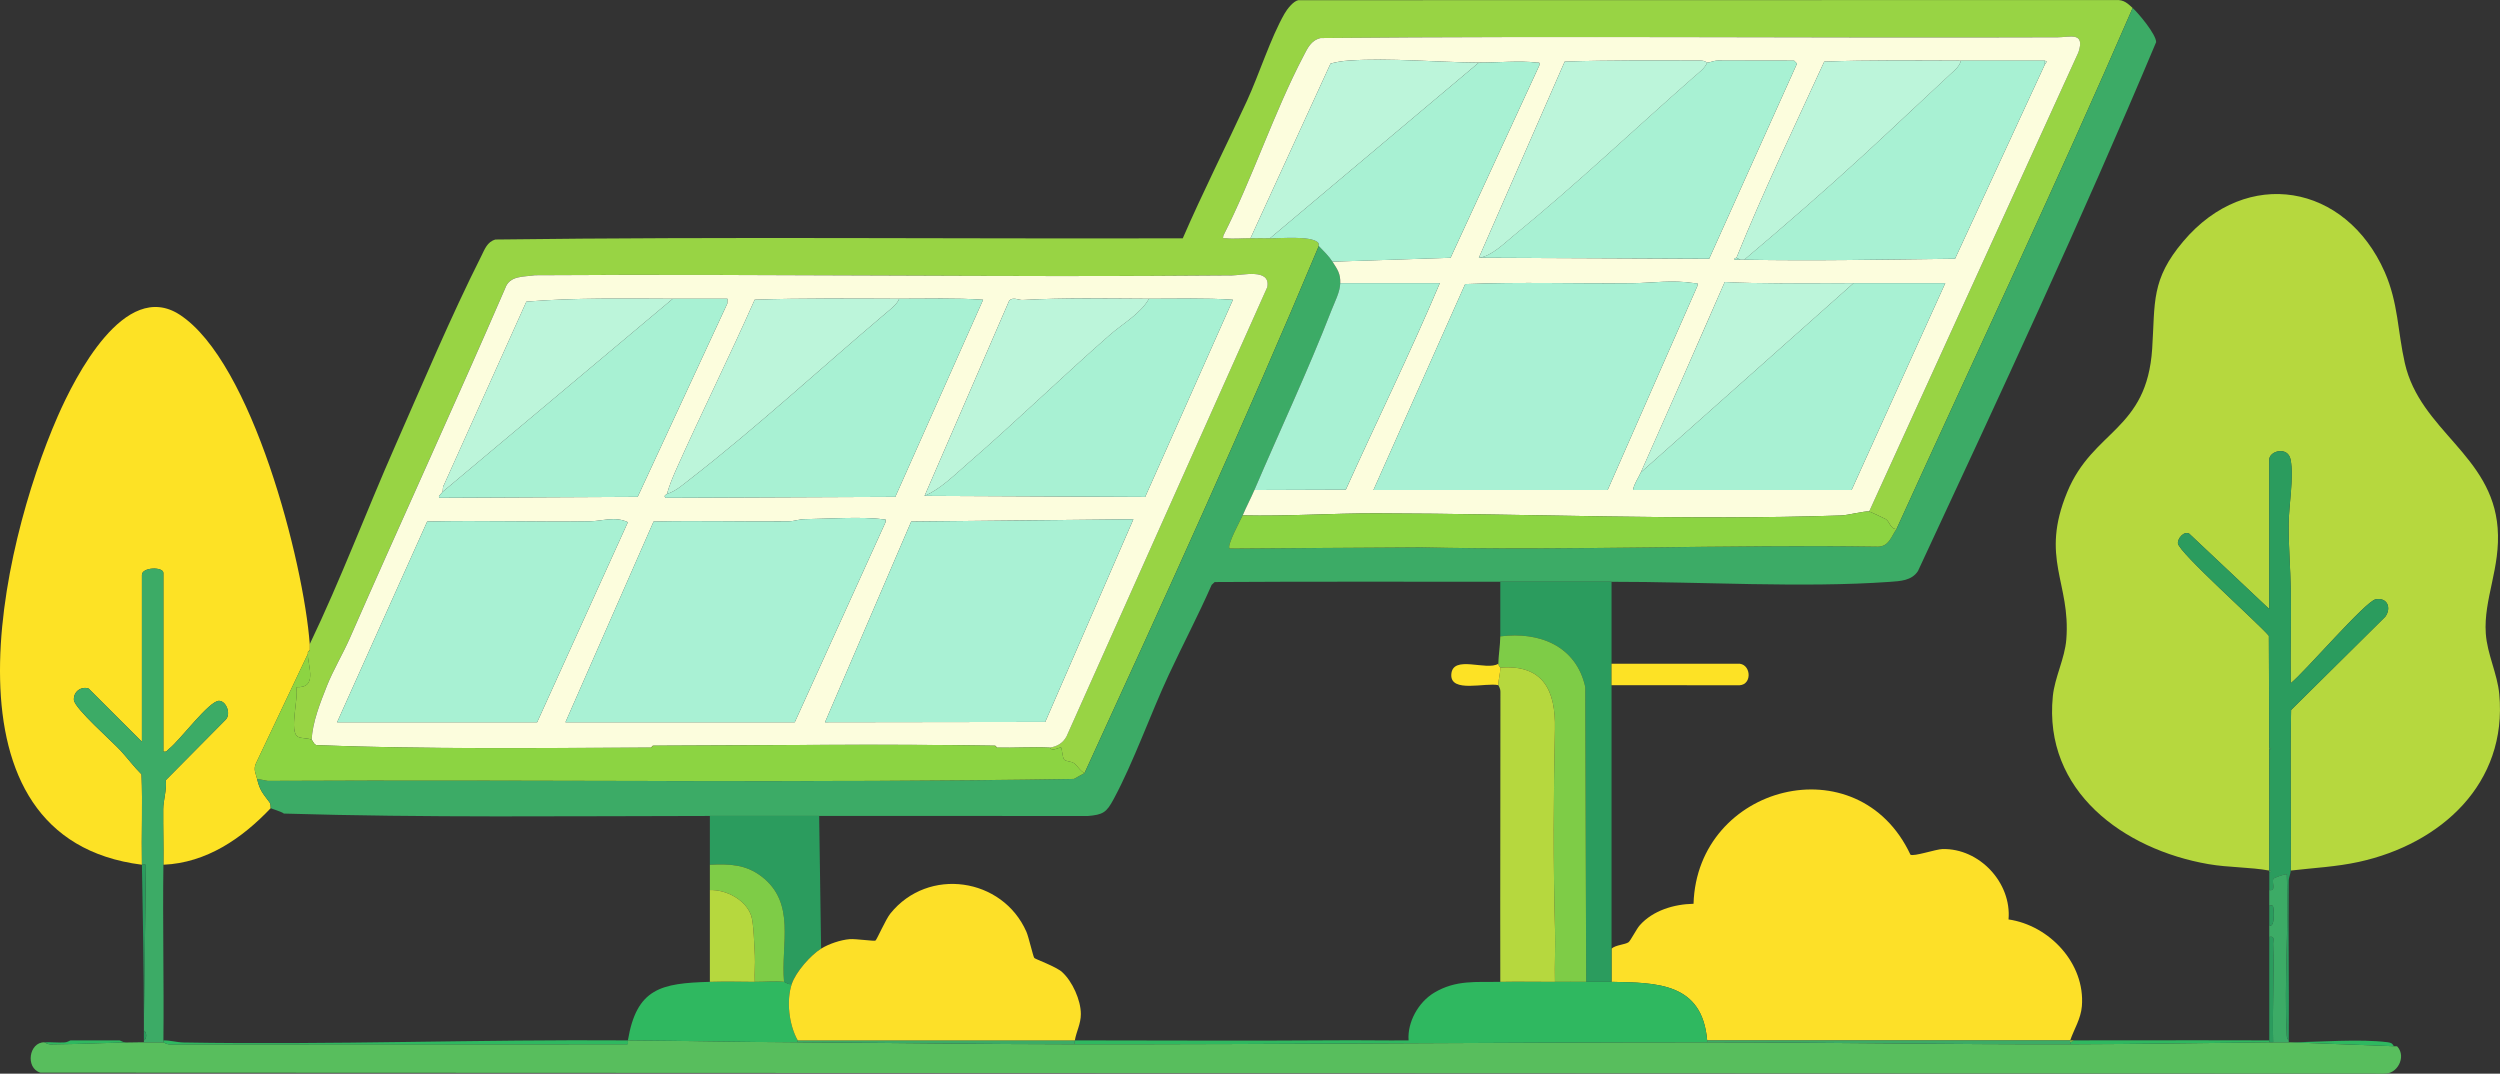
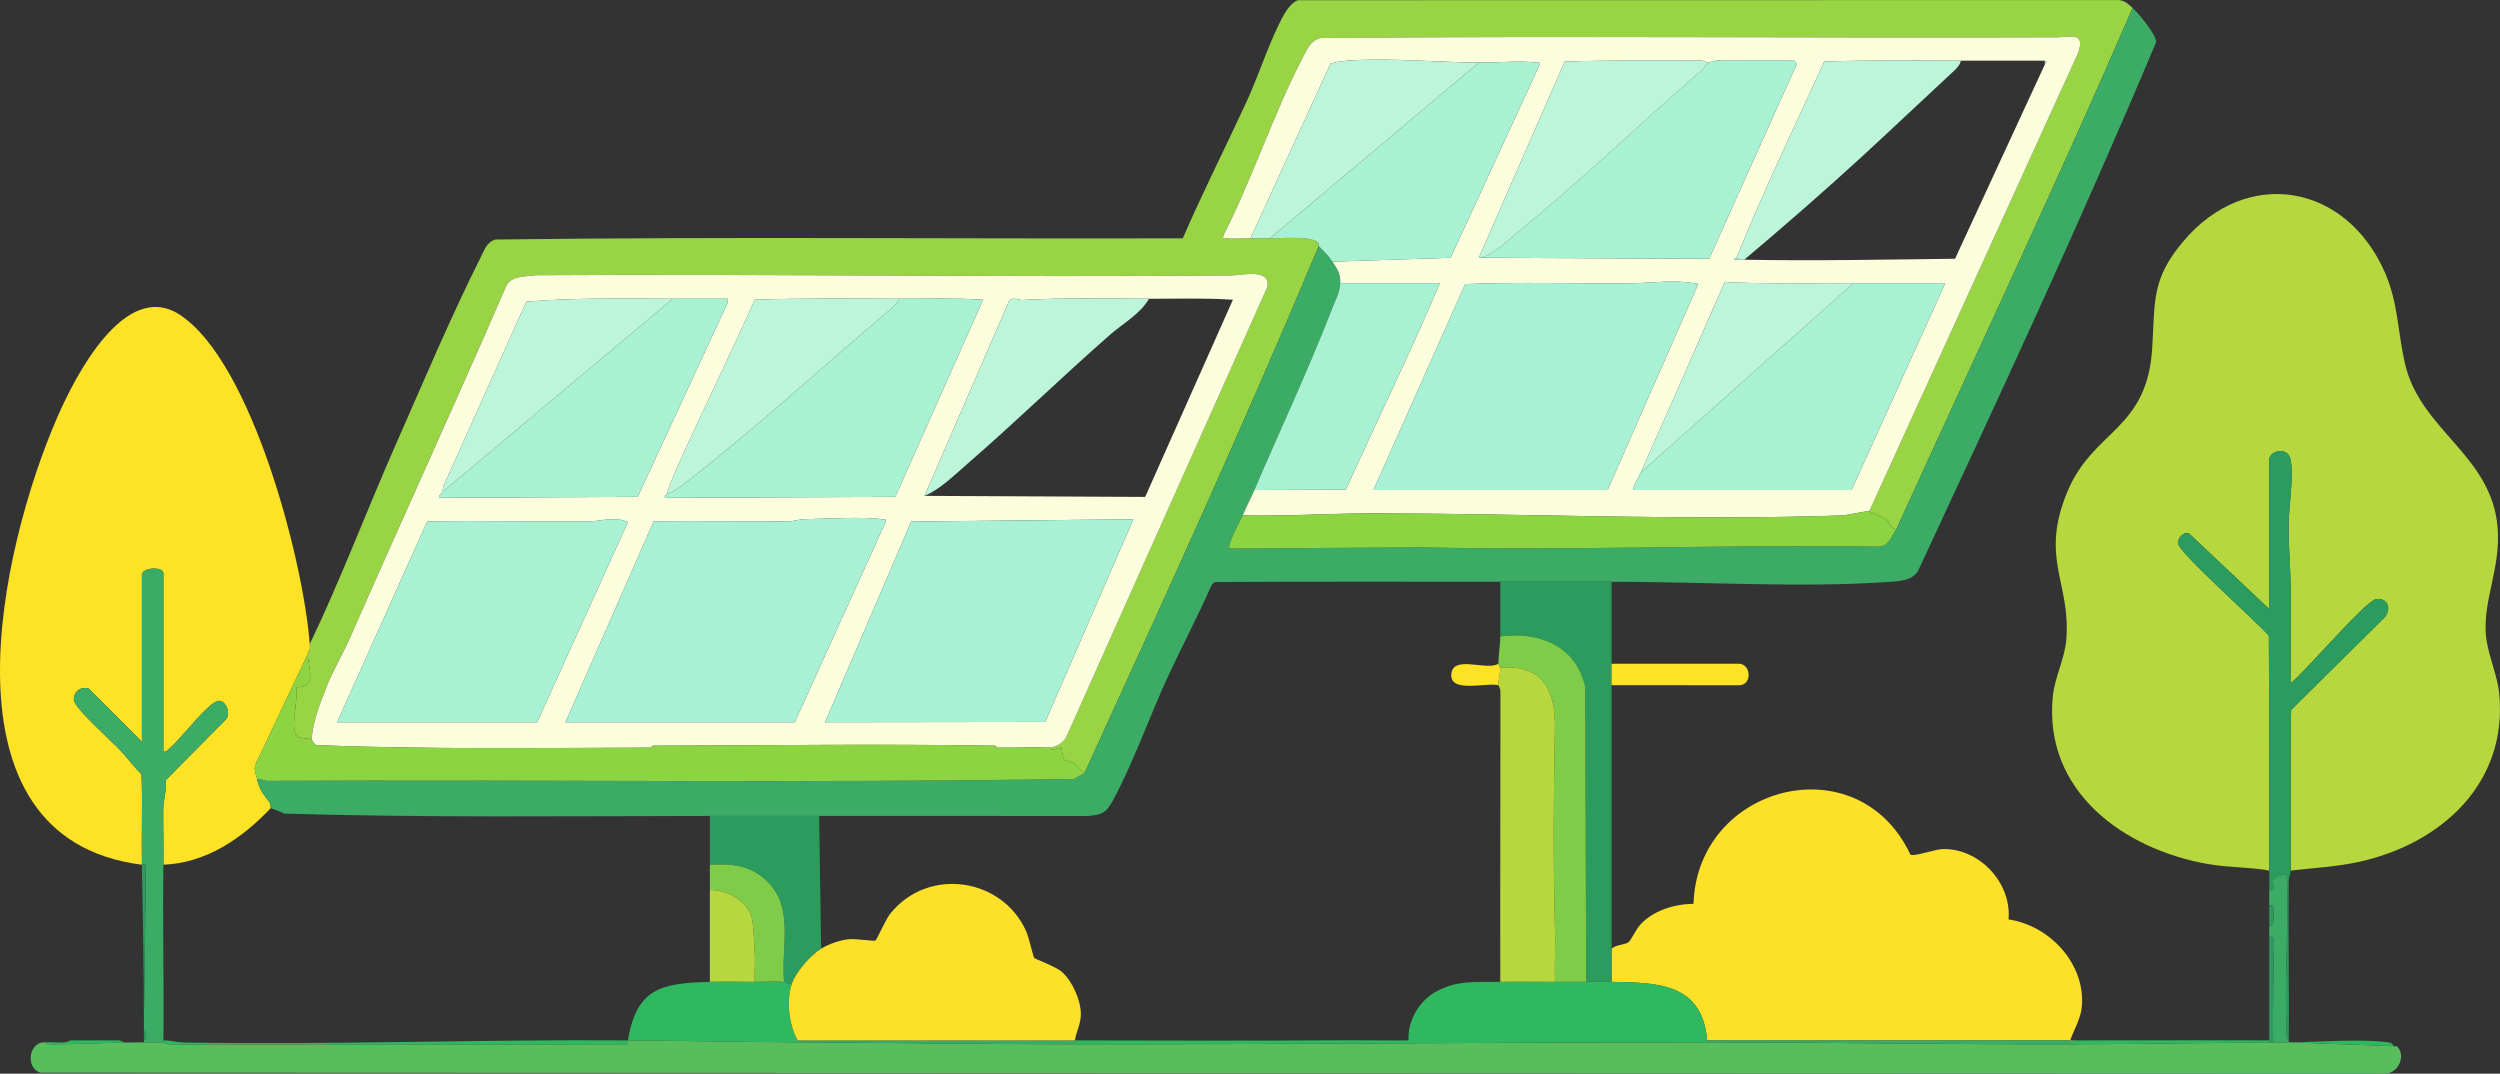
<svg xmlns="http://www.w3.org/2000/svg" id="Warstwa_2" data-name="Warstwa 2" viewBox="0 0 1280.95 550.14">
  <rect x="0" y="0" width="1280.95" height="550.14" fill="#333333" stroke="none" />
  <defs>
    <style> .cls-1 { fill: #fcfddd; } .cls-2 { fill: #fde225; } .cls-3 { fill: #fde028; } .cls-4 { fill: #a8f1d3; } .cls-5 { fill: #58be5d; } .cls-6 { fill: #a9f1d4; } .cls-7 { fill: #2b9c5e; } .cls-8 { fill: #b6d83e; } .cls-9 { fill: #3cab66; } .cls-10 { fill: #2fb860; } .cls-11 { fill: #7ecc47; } .cls-12 { fill: #bcf5da; } .cls-13 { fill: #8cd442; } .cls-14 { fill: #98d444; } </style>
  </defs>
  <g id="Warstwa_1-2" data-name="Warstwa 1">
    <g>
      <path class="cls-8" d="M1173.72,446.07c.29-27.41-.39-54.87.2-82.3l48.23-47.76c3.27-4.46,1.14-10.03-4.9-8.95-5.2.93-36.6,37.56-43.53,43-.22-15.83.25-31.7.03-47.54-.15-11.23-1.18-22.5-1.09-34.01.08-9.67,2.73-23.79,1.02-32.93-1.32-7.11-10.97-4.63-10.97-.03v76.5l-40.97-38.6c-2.71-1.57-6.05,2.46-5.82,4.95.44,4.7,40.99,40.72,46.59,47.36l.2,57.3c0,.33,0,.67,0,1,.07,20.65,0,41.35,0,62-9.8-1.81-20.82-1.51-31.19-3.31-43.35-7.53-84.6-37.33-79.69-86.06.97-9.65,6.14-19.26,6.91-29.09,2.31-29.22-13.62-41.39.48-75.52,13.18-31.9,40.8-31.43,43.52-73.48,1.54-23.77-.7-35.31,15.99-55.01,32.53-38.42,83.19-29.5,103.15,15.79,6.96,15.8,6.64,30.59,10.31,46.69,7.9,34.65,44.62,46.95,47.55,84.45,1.59,20.41-7.28,36.39-6.07,54.07.72,10.59,5.93,20.54,6.91,31.09,4.26,45.87-29.92,76.67-71.84,85.91-11.57,2.55-23.3,3.09-35.03,4.47Z" />
      <path class="cls-14" d="M1092.72,4.07c-38.82,89.65-80.57,178.07-121,267-3.16,0-3.38-3.68-5.45-5.05-.4-.27-8.09-3.89-8.55-3.95l107.22-235.27c3.56-10.72-4.49-7.7-10.68-7.68-125.87.45-251.75-.8-377.61.38-4.98,1.18-6.68,5.19-8.79,9.21-15.19,29.01-26.1,62.57-41.04,91.98-.43,1.91,0,1.22,1.37,1.38,3.75.44,8.57-.06,12.52,0,3.32.05,6.68-.06,10,0,5.93.1,20.16-1.28,24.34,1.95,1,.78.55,1.93.66,2.05-38.04,90.84-78.99,180.49-120,270-2.32-.96-3.62-3.79-5.46-5.04-1.58-1.08-4.13-.75-5.06-1.94-.8-1.02-1.1-5.75-1.49-6.03-.44-.31-2.97,1.08-4.41.98-.84-.06-1.41-.97-1.58-.97,3.78-.49,6.93-2.32,8.75-5.75l102.86-230.22c1.85-9.82-12.99-6.02-18.06-5.98-119.01,1.06-238.08-.85-357.1-.1-5.79.9-13,0-15.33,6.67-26,60.04-53.37,119.44-79.64,179.36-3.39,7.74-8.54,16.41-11.68,24.32-3.33,8.4-7.5,18.83-7.81,27.69-1.74-.96-5.12-.57-6.98-1.52-4.85-2.5.51-20.1-.98-25.43,11.06.5,6.14-10.13,5.96-17.04,0-.33.01-.67,0-1,0-.07,1.04-.36,1-1-.05-.99.07-2.01,0-3,15.95-33.27,28.94-67.91,43.82-101.68,13.87-31.48,28.63-66.51,44-97,1.79-3.55,3.05-7.49,7.34-8.66,117.27-1.52,234.8-.28,352.17-.62,10.29-23.73,22.03-46.87,32.85-70.36,6.28-13.64,12.11-32.22,19.27-44.73,1.33-2.33,4.48-6.43,7.08-6.92l419.03-.07c3.96-.21,5.86,1.69,8.45,4.05Z" />
      <path class="cls-2" d="M158.72,330.07c.07.99-.05,2.01,0,3l-1,1c.01.33,0,.67,0,1l-26.53,55.96c-1.54,3.22-.06,5.51.53,8.04,1.37,5.96,2.94,7.4,6.43,12.11.71.96.42,2.69.57,2.89-14.64,15.45-32.87,28.06-55,29,.14-9.57-.16-19.08-.09-28.5.03-4.39,1.89-9.95,1.29-14.8l30.84-31.15c2.61-2.95.21-9.43-3.52-9.54-5.03-.14-20.22,20.43-25.52,24.49-1.01.77-1.26,1.93-3.01,1.49v-91.5c0-3.25-11-3.03-11,1v85.5l-27.3-27.28c-3.83-1.25-7.79,1.52-7.56,5.82s19.73,21.4,23.89,25.94c3.63,3.96,6.93,8.41,10.77,12.23.59,15.42-.08,30.88.2,46.3C-34.19,429.59.25,280.38,29.54,213.39c9-20.59,34.45-70.38,62.51-52.16,37.11,24.1,63.55,126.73,66.66,168.84Z" />
      <path class="cls-9" d="M825.72,298.07c-18.98.02-38.02-.01-57,0-48.77.04-97.57-.16-146.34.16l-1.55,1.45c-6.84,15.57-14.78,30.63-21.96,46.04-9.44,20.24-17.93,44.55-28.26,63.74-3.67,6.82-5.34,7.98-13.34,8.66-45.84-.02-91.7-.1-137.54-.04-18.65.02-37.35-.02-56,0-72.71.06-145.71.95-218.28-1.22-1.02-.95-6.49-2.5-6.72-2.78-.16-.19.14-1.93-.57-2.89-3.49-4.71-5.06-6.15-6.43-12.11l5.45,1.04c137.66-.72,275.62,1.25,413.09-.99l5.46-3.05c41.01-89.51,81.96-179.16,120-270,2.41,2.48,5.14,5.09,7,8,2.55,3.99,4.14,6.03,4,11-.13,4.61-2.82,9.55-4.53,13.97-11.91,30.71-26.55,61.85-39.47,92.03-1.7,3.97-4.16,8.63-6,13-.55,1.29-8.96,16.7-6.49,17.01l97.82-.63c77.61,1.76,156.11-1.5,234.19-.35,5.68-.09,6.77-5.23,9.48-9.02,40.43-88.93,82.18-177.35,121-267,3.19,2.91,12,13.53,12.04,17.48-38.33,91.27-80.23,181.23-122.04,271.02-3.18,4.91-8.93,5.15-14.45,5.55-44.68,3.17-96.98-.1-142.54-.04Z" />
      <path class="cls-3" d="M825.72,486.07c2.07-1.93,7.03-2.06,8.71-3.29,1.05-.77,4.03-6.77,5.78-8.72,6.78-7.6,17.57-10.79,27.52-10.98,1.86-60.97,84.33-82.35,111.14-25.16,1.71,1.09,13.01-2.8,16.41-2.88,18.96-.45,35.47,17.28,33.85,36.06,20.98,3.06,39.37,22.59,37.58,44.46-.53,6.5-3.98,11.7-5.99,17.51-61.98-.04-124.02.03-186,0-2.52-29.51-25.57-29.55-49-30v-17Z" />
      <path class="cls-5" d="M408.72,534.07c47.07.22,94.7.97,142,1,108.01.07,216-1,324-1,61.61,0,124.06,1.14,186,1,33.98-.08,68.32-.68,102-1,.67,0,1.33,0,2,0,2.66-.03,5.34.03,8,0,.33,0,.67,0,1,0l53,2c.24.15,1.29-.22,1.71.25,4.63,5.21-.12,14.36-7.16,13.79l-1200.6-.5c-7.84-2.44-5.78-15.69,2.05-15.55.18,0,1.57,1.08,3.38,1.07,15.46-.08,31.55-1.06,46.62-1.07.33,0,.67,0,1,0,3.32,0,6.68,0,10,0,.18,0,1.54,1.07,3.38,1.07l234.03-.06c1.1.11.47-1.3.59-2.02,28.86.21,58.02.86,87,1Z" />
      <path class="cls-7" d="M825.72,298.07v205c-3.79-.07-8.68.05-13,0l-.45-151.05c-4.62-20.99-23.48-28.56-43.55-25.95.09-9.32-.07-18.68,0-28,18.98-.01,38.02.02,57,0Z" />
      <path class="cls-7" d="M1162.72,383.07l-.2-57.3c-5.59-6.64-46.15-42.66-46.59-47.36-.23-2.48,3.11-6.51,5.82-4.95l40.97,38.6v-76.5c0-4.61,9.65-7.08,10.97.03,1.7,9.14-.95,23.26-1.02,32.93-.09,11.5.94,22.78,1.09,34.01.22,15.84-.25,31.71-.03,47.54,6.94-5.45,38.34-42.07,43.53-43,6.03-1.08,8.17,4.49,4.9,8.95l-48.23,47.76c-.59,27.42.08,54.88-.2,82.3-.02,1.45-1.02,3.41-1.04,5.45-.25,27.18.26,54.38.04,81.55-1.09-.91-1.01-2.11-1.07-3.38-1.31-26.78,1.14-54.72.07-81.61-.54-.57-6.53,1.68-6.82,2.16-1.12,1.81,1.73,6.48-2.17,5.84,0-2.99,0-6.01,0-9l.98-.5c-.17-.6-.56-.42-.98-.5,0-20.65.07-41.35,0-62l.98-.5-.98-.5Z" />
      <path class="cls-9" d="M72.72,443.07c-.29-15.41.39-30.88-.2-46.3-3.84-3.82-7.14-8.28-10.77-12.23-4.17-4.54-23.67-21.76-23.89-25.94s3.73-7.07,7.56-5.82l27.3,27.28v-85.5c0-4.03,11-4.25,11-1v91.5c1.75.44,2-.72,3.01-1.49,5.3-4.06,20.49-24.63,25.52-24.49,3.74.1,6.13,6.59,3.52,9.54l-30.84,31.15c.6,4.85-1.26,10.4-1.29,14.8-.07,9.42.22,18.92.09,28.5-.42,29.97.32,60.02,0,90v1c-3.32,0-6.68,0-10,0v-1c1.58-.66,1.58-4.34,0-5v-4l1.02-80.4c.11-1.09-1.29-.51-2.02-.6Z" />
      <path class="cls-2" d="M825.72,340.07h64.52c6.91-.59,7.94,10.67,1.03,11.05l-65.55-.05v-11Z" />
      <path class="cls-9" d="M1162.72,456.07c3.9.64,1.05-4.03,2.17-5.84.3-.48,6.28-2.73,6.82-2.16,1.07,26.9-1.38,54.83-.07,81.61.06,1.27-.02,2.47,1.07,3.38v1c-2.66.03-5.34-.03-8,0-.42-16.81.56-33.73,0-50.55-.06-1.93,1.02-4.01-2-3.45,0-2,0-4,0-6,2.84,1.58,2.49-7.36,2.02-9.37-.27-1.17-1.09-.54-2.02-.63,0-2.66,0-5.34,0-8Z" />
      <path class="cls-10" d="M1162.72,533.07v1c-33.68.32-68.02.92-102,1v-1l2-1c21.51.01,43.12-.03,64.46-.05,11.85-.01,23.71.1,35.54.05Z" />
      <path class="cls-7" d="M1162.72,480.07c3.02-.56,1.94,1.53,2,3.45.56,16.81-.42,33.74,0,50.55-.67,0-1.33,0-2,0v-1c.05-17.6.01-35.35,0-53Z" />
      <path class="cls-7" d="M72.72,443.07c.73.09,2.13-.49,2.02.6l-1.02,80.4c0-27.04-.5-54.08-1-81Z" />
      <path class="cls-10" d="M72.72,534.07c-15.07.01-31.16.99-46.62,1.07-1.81,0-3.2-1.07-3.38-1.07,3.48-.19,7.05.28,10.54.04,1.29-.09,2.62-1.04,2.96-1.04h25c.33,0,1.68.93,2.96,1.04,2.82.23,5.72-.21,8.54-.04Z" />
      <path class="cls-10" d="M1226.72,536.07l-53-2c14.61-.17,35.69-1.83,49.58-.06,3.12.4,2.48,1.47,3.42,2.06Z" />
      <path class="cls-7" d="M1162.72,464.07c.93.09,1.75-.54,2.02.63.47,2.01.82,10.95-2.02,9.37,0-3.33,0-6.67,0-10Z" />
      <path class="cls-7" d="M73.72,533.07v-5c1.58.66,1.58,4.34,0,5Z" />
      <path class="cls-14" d="M1062.72,533.07l-2,1c.08-.31-.1-.71,0-1,.67,0,1.33,0,2,0Z" />
      <path class="cls-9" d="M1162.72,447.07c0-.33,0-.67,0-1,.42.08.81-.1.98.5l-.98.5Z" />
      <path class="cls-9" d="M1162.72,384.07c0-.33,0-.67,0-1l.98.5-.98.5Z" />
      <path class="cls-1" d="M159.72,379.07c.31-8.86,4.48-19.29,7.81-27.69,3.13-7.91,8.29-16.58,11.68-24.32,26.27-59.92,53.64-119.32,79.64-179.36,2.33-6.67,9.54-5.77,15.33-6.67,119.02-.76,238.08,1.15,357.1.1,5.07-.05,19.91-3.84,18.06,5.98l-102.86,230.22c-1.82,3.44-4.97,5.27-8.75,5.75-8.94-.41-18.04.21-27,0-.07,0-.3-.99-1-1-58.04-.97-116.76-.14-175,0-.7,0-.93,1-1,1-57.01.13-114.46.94-171.27-1.26-1.55,0-2.31-2.51-2.73-2.74ZM226.72,252.07c-.21.53-2.71,2.4-1.5,3l101.51-.49,45.94-99.07.05-2.44c-9.32-.03-18.68.02-28,0-25.05-.07-50.1-.57-75.02,1.48l-42.2,93.85c-.83,1.03-.44,2.8-.78,3.67ZM341.72,253.07c-.05.17-2.24,1.05-.5,2.01l117.51-.5,45-101c-14.28-.97-28.7-.47-43.01-.51-24.65-.08-49.37-.34-74.02.48-12.9,29.15-27.17,57.75-40.16,86.84-1.89,4.23-3.53,8.2-4.82,12.68ZM473.72,254.07l113.04.54,44.97-101.03c-14.28-.97-28.7-.46-43.01-.51-21.51-.07-43.19-.58-64.67.63-2.25.13-4.81-1.71-6.93.28l-43.4,100.09ZM172.72,370.07h102.5l46.49-102.51c-6.51-3.15-13.24-.54-19.45-.45-27.78.44-55.61-.55-83.38.12l-46.16,102.84ZM289.72,370.07h117.5l46.51-102.5c.23-2.06-.11-1.3-1.49-1.5-10.3-1.46-28.89-.21-40.07-.05-2.85.04-5.31,1.06-7.91,1.09-23.12.28-46.28-.43-69.38.12l-45.16,102.84ZM580.71,266.07l-113.83,1.16-44.16,102.83,112.84-.16,45.16-103.83Z" />
      <path class="cls-1" d="M640.72,122.07c-3.95-.06-8.76.45-12.52,0-1.37-.16-1.8.53-1.37-1.38,14.94-29.41,25.85-62.97,41.04-91.98,2.11-4.02,3.81-8.03,8.79-9.21,125.86-1.18,251.74.07,377.61-.38,6.19-.02,14.24-3.04,10.68,7.68l-107.22,235.27c-2.6-.31-10.66,1.92-14.45,2.05-79.04,2.66-159.03-.94-238-1.1-22.88-.05-45.67,1.58-68.55,1.05,1.84-4.37,4.3-9.03,6-13l46.84-.16c15.91-35.31,33.12-70.2,48.16-105.83h-51c.14-4.98-1.45-7.02-4-11.01l60.51-1.99,45.47-98.54c.27-2.03-.08-1.29-1.46-1.48-8.26-1.1-20.68.07-29.52,0-21.48-.16-45.55-2.47-66.55-1.05-3.21.22-6.35.68-9.44,1.56l-41.02,89.48ZM757.72,132.07l118.02.52,45.01-100-1.5-1.52c-13.03.03-26.05,0-39.08-.04-2.06,0-3.96,1.05-5.45,1.05-.18,0-1.06-1.05-3.43-1.05-23.18-.05-46.41-.26-69.58.54l-43.99,100.51ZM889.72,132.07c-.03.07-1.2-.03-1,.99.99.06,2-.04,3,.01.66.03,1.34-.01,2,0,35.95.67,72.06-.09,108.01-.49l45.99-99.51,1-1.49-1-.51c-14.32-.02-28.68.03-43,0-23.32-.05-46.7-.37-70.01.49-15.28,33.34-31.2,66.51-44.99,100.51ZM703.72,251.07h120l45.98-104.52c.29-2.11-.16-1.25-1.49-1.46-11.88-1.81-20.73-.1-31.95.02-28.51.3-57.06-.72-85.55.45l-46.99,105.51ZM840.72,242.07c-1.31,2.96-3.48,5.79-4,9h112l48-105.99c-15.65-.04-31.35.02-47,0-2.85,0-6.29.04-9.46.04-18.84,0-37.75.34-56.55-.61-14.18,32.59-28.57,65.1-42.99,97.57Z" />
      <path class="cls-13" d="M157.72,335.07c.18,6.91,5.11,17.54-5.96,17.04,1.48,5.33-3.88,22.94.98,25.43,1.86.96,5.24.57,6.98,1.52.43.23,1.18,2.75,2.73,2.74,56.81,2.19,114.25,1.39,171.27,1.26l1-1c58.24-.14,116.96-.97,175,0l1,1c8.96.21,18.06-.41,27,0,.16,0,.74.92,1.58.97,1.45.1,3.97-1.29,4.41-.98.39.28.7,5,1.49,6.03.93,1.19,3.48.86,5.06,1.94,1.84,1.25,3.14,4.08,5.46,5.04l-5.46,3.05c-137.48,2.24-275.43.27-413.09.99l-5.45-1.04c-.58-2.53-2.07-4.82-.53-8.04l26.53-55.96Z" />
      <path class="cls-4" d="M757.72,32.07c8.84.07,21.25-1.1,29.52,0,1.38.18,1.74-.55,1.46,1.48l-45.47,98.54-60.51,1.99c-1.86-2.91-4.59-5.52-7-8-.11-.12.34-1.27-.66-2.05-4.18-3.23-18.41-1.85-24.34-1.95l107-90Z" />
      <path class="cls-13" d="M957.72,262.07c.47.06,8.15,3.68,8.55,3.95,2.06,1.37,2.28,5.06,5.45,5.05-2.71,3.79-3.8,8.93-9.48,9.02-78.08-1.15-156.59,2.11-234.19.35l-97.82.63c-2.46-.31,5.95-15.71,6.49-17.01,22.88.53,45.67-1.09,68.55-1.05,78.97.16,158.96,3.76,238,1.1,3.79-.13,11.85-2.35,14.45-2.05Z" />
      <path class="cls-12" d="M757.72,32.07l-107,90c-3.32-.06-6.68.05-10,0l41.02-89.48c3.09-.88,6.23-1.34,9.44-1.56,21-1.43,45.07.89,66.55,1.05Z" />
      <path class="cls-13" d="M157.72,334.07l1-1c.04.64-1,.93-1,1Z" />
      <path class="cls-4" d="M686.72,145.07h51c-15.04,35.64-32.24,70.53-48.16,105.84l-46.84.16c12.92-30.18,27.56-61.32,39.47-92.03,1.71-4.42,4.4-9.36,4.53-13.97Z" />
      <path class="cls-7" d="M419.72,418.07l1,68c-5.46,3.39-12.93,11.95-15,18-1.57.79-3.41-.93-4-1-1.7-19.45,6.26-40.34-11.52-53.98-8.17-6.27-16.47-6.48-26.48-6.02v-25c18.65-.02,37.35.02,56,0Z" />
      <path class="cls-10" d="M768.72,503.07c9.31-.19,18.69.03,28,0,5.32-.02,10.68-.06,16,0,4.32.05,9.21-.07,13,0,23.43.45,46.48.49,49,30v1c-108,0-215.99,1.07-324,1,.07-.65-.1-1.38,0-2,44.84.03,90.14.28,134.46-.04,12.18-.09,24.38.15,36.55.05-.69-9.4,5.07-19.63,13.08-24.42,11.22-6.72,21.55-5.33,33.92-5.58Z" />
      <path class="cls-9" d="M1060.72,533.07c-.1.29.08.69,0,1v1c-61.94.14-124.39-1-186-1v-1c61.98.03,124.02-.04,186,0Z" />
      <path class="cls-10" d="M363.72,503.07c7.62-.21,15.38-.08,23,0,4.73.05,10.49-.51,15,0,.59.07,2.43,1.79,4,1-2.94,8.61-1.46,21.1,3,29v1c-28.98-.14-58.14-.79-87-1-.12.71.51,2.13-.59,2.02l-234.03.06c-1.84,0-3.2-1.07-3.38-1.07v-1c3.63-.06,6.8,1.02,10.51,1.08,75.89,1.28,151.33-1.65,227.49-1.08,4.48-26.77,17.04-29.32,42-30Z" />
      <path class="cls-9" d="M550.72,533.07c-.1.62.07,1.35,0,2-47.3-.03-94.93-.78-142-1v-1c47.32.03,94.68-.04,142,0Z" />
      <path class="cls-11" d="M812.72,503.07c-5.32-.06-10.68-.02-16,0-.22-8.82.28-17.71.04-26.54-.95-34.48-.78-68.52-.05-102.97.42-19.72-5.93-33.15-27.99-31.49,0-.11-1-.88-1-2,0-3.59.95-9.37,1-14,20.07-2.61,38.93,4.96,43.55,25.95l.45,151.05Z" />
      <path class="cls-6" d="M289.72,370.07l45.16-102.84c23.1-.56,46.26.16,69.38-.12,2.61-.03,5.06-1.05,7.91-1.09,11.18-.16,29.77-1.41,40.07.05,1.38.2,1.72-.56,1.49,1.5l-46.51,102.5h-117.5Z" />
      <polygon class="cls-6" points="580.71 266.07 535.56 369.9 422.72 370.06 466.88 267.24 580.71 266.07" />
      <path class="cls-4" d="M172.72,370.07l46.16-102.84c27.77-.67,55.6.31,83.38-.12,6.21-.1,12.93-2.7,19.45.45l-46.49,102.51h-102.5Z" />
      <path class="cls-4" d="M460.72,153.07c14.31.05,28.74-.46,43.01.51l-45,101-117.51.5c-1.74-.95.45-1.83.5-2.01,4.27-1.19,8.36-4.86,11.9-7.6,33.88-26.28,67.15-57.01,100.12-84.88,2.21-1.87,6.07-4.8,6.98-7.52Z" />
-       <path class="cls-4" d="M588.72,153.07c14.31.05,28.73-.46,43.01.51l-44.97,101.03-113.04-.54c8.15-3.44,15.28-10.66,22.01-16.49,24.78-21.46,48.32-44.43,72.97-66.03,6.53-5.72,15.76-10.84,20.01-18.49Z" />
      <path class="cls-4" d="M344.72,153.07c9.32.03,18.68-.02,28,0l-.05,2.44-45.94,99.07-101.51.49c-1.21-.61,1.29-2.47,1.5-3l118-99Z" />
      <path class="cls-12" d="M460.72,153.07c-.91,2.72-4.77,5.65-6.98,7.52-32.97,27.87-66.24,58.59-100.12,84.88-3.54,2.75-7.62,6.42-11.9,7.6,1.3-4.48,2.93-8.44,4.82-12.68,12.99-29.1,27.25-57.7,40.16-86.84,24.64-.82,49.37-.56,74.02-.48Z" />
      <path class="cls-12" d="M344.72,153.07l-118,99c.34-.87-.05-2.64.78-3.67l42.2-93.85c24.92-2.05,49.97-1.55,75.02-1.48Z" />
      <path class="cls-12" d="M588.72,153.07c-4.26,7.64-13.48,12.77-20.01,18.49-24.65,21.59-48.19,44.57-72.97,66.03-6.73,5.83-13.87,13.05-22.01,16.49l43.4-100.09c2.12-1.98,4.68-.15,6.93-.28,21.48-1.21,43.16-.7,64.67-.63Z" />
      <path class="cls-8" d="M510.72,383.07l-1-1c.7.01.93,1,1,1Z" />
      <path class="cls-8" d="M333.72,383.07c.07,0,.3-1,1-1l-1,1Z" />
      <path class="cls-6" d="M703.72,251.07l46.99-105.51c28.49-1.17,57.04-.14,85.55-.45,11.22-.12,20.07-1.83,31.95-.02,1.33.2,1.78-.65,1.49,1.46l-45.98,104.52h-120Z" />
      <path class="cls-4" d="M949.72,145.07c15.65.03,31.35-.03,47,0l-48,105.99h-112c.52-3.21,2.69-6.04,4-9l109-97Z" />
      <path class="cls-4" d="M874.72,32.07c1.49,0,3.39-1.05,5.45-1.05,13.03.04,26.05.07,39.08.04l1.5,1.52-45.01,100-118.02-.52c6.38-.68,12.95-7.35,18.01-11.49,31.56-25.75,61.39-54.09,92-81,2.31-2.03,5.94-4.67,6.98-7.52Z" />
-       <path class="cls-4" d="M1047.72,31.07v2l-45.99,99.51c-35.95.39-72.06,1.16-108.01.49,20.66-17.44,41.09-35.18,61.01-53.49,14.9-13.69,29.65-27.72,44.51-41.49,2.03-1.88,4.95-4.18,5.47-7.03,14.32.03,28.68-.02,43,0Z" />
      <path class="cls-12" d="M874.72,32.07c-1.05,2.84-4.67,5.49-6.98,7.52-30.61,26.9-60.44,55.25-92,81-5.06,4.13-11.64,10.81-18.01,11.49l43.99-100.51c23.16-.81,46.39-.59,69.58-.54,2.38,0,3.25,1.05,3.43,1.05Z" />
      <path class="cls-12" d="M1004.72,31.07c-.52,2.85-3.45,5.15-5.47,7.03-14.87,13.77-29.62,27.8-44.51,41.49-19.92,18.3-40.35,36.05-61.01,53.49-.66-.01-1.34.03-2,0l-2-1c13.78-34,29.7-67.18,44.99-100.51,23.31-.86,46.7-.54,70.01-.49Z" />
      <path class="cls-12" d="M949.72,145.07l-109,97c14.42-32.47,28.82-64.98,42.99-97.57,18.8.95,37.71.61,56.55.61,3.17,0,6.61-.05,9.46-.04Z" />
      <path class="cls-4" d="M891.72,133.07c-1-.05-2.01.05-3-.01-.2-1.02.97-.92,1-.99l2,1Z" />
      <polygon class="cls-12" points="1047.72 33.07 1047.72 31.07 1048.71 31.58 1047.72 33.07" />
      <path class="cls-11" d="M401.72,503.07c-4.51-.51-10.27.05-15,0-.21-4.48.27-9.06.04-13.54-.25-4.78-.61-16.52-1.81-20.19-2.67-8.19-12.85-13.63-21.23-13.27v-13c10-.46,18.31-.24,26.48,6.02,17.78,13.64,9.83,34.53,11.52,53.98Z" />
      <path class="cls-8" d="M386.72,503.07c-7.62-.08-15.38-.21-23,0v-47c8.38-.36,18.56,5.07,21.23,13.27,1.2,3.68,1.56,15.41,1.81,20.19.23,4.48-.25,9.06-.04,13.54Z" />
      <path class="cls-3" d="M420.72,486.07c3.98-2.46,9.95-4.47,14.62-4.87,2.94-.26,12.57,1.15,13.24.73s5.21-10.86,7.63-13.86c19.37-24.05,57.44-18.44,69.69,9.33,1.2,2.73,3.44,12.71,4.05,13.44.52.62,11.1,4.37,14.27,7.24,5.24,4.75,9.59,14.37,9.59,21.49,0,5.09-2.31,8.92-3.08,13.5-47.32-.04-94.68.03-142,0-4.46-7.9-5.94-20.39-3-29,2.07-6.05,9.54-14.61,15-18Z" />
      <path class="cls-8" d="M796.72,503.07c-9.31.03-18.69-.19-28,0-.1-49.53.1-99.08.07-148.62,0-1.84-1.07-3.2-1.07-3.38,0-3.08,1-5.72,1-9,22.06-1.66,28.41,11.77,27.99,31.49-.73,34.45-.9,68.49.05,102.97.24,8.83-.26,17.72-.04,26.54Z" />
      <path class="cls-2" d="M767.72,340.07c0,1.12,1,1.89,1,2,0,3.28-1,5.92-1,9-6.44-1.49-24.68,4.21-24.1-5.5.61-10.33,18.16-1.63,24.1-5.5Z" />
    </g>
  </g>
</svg>